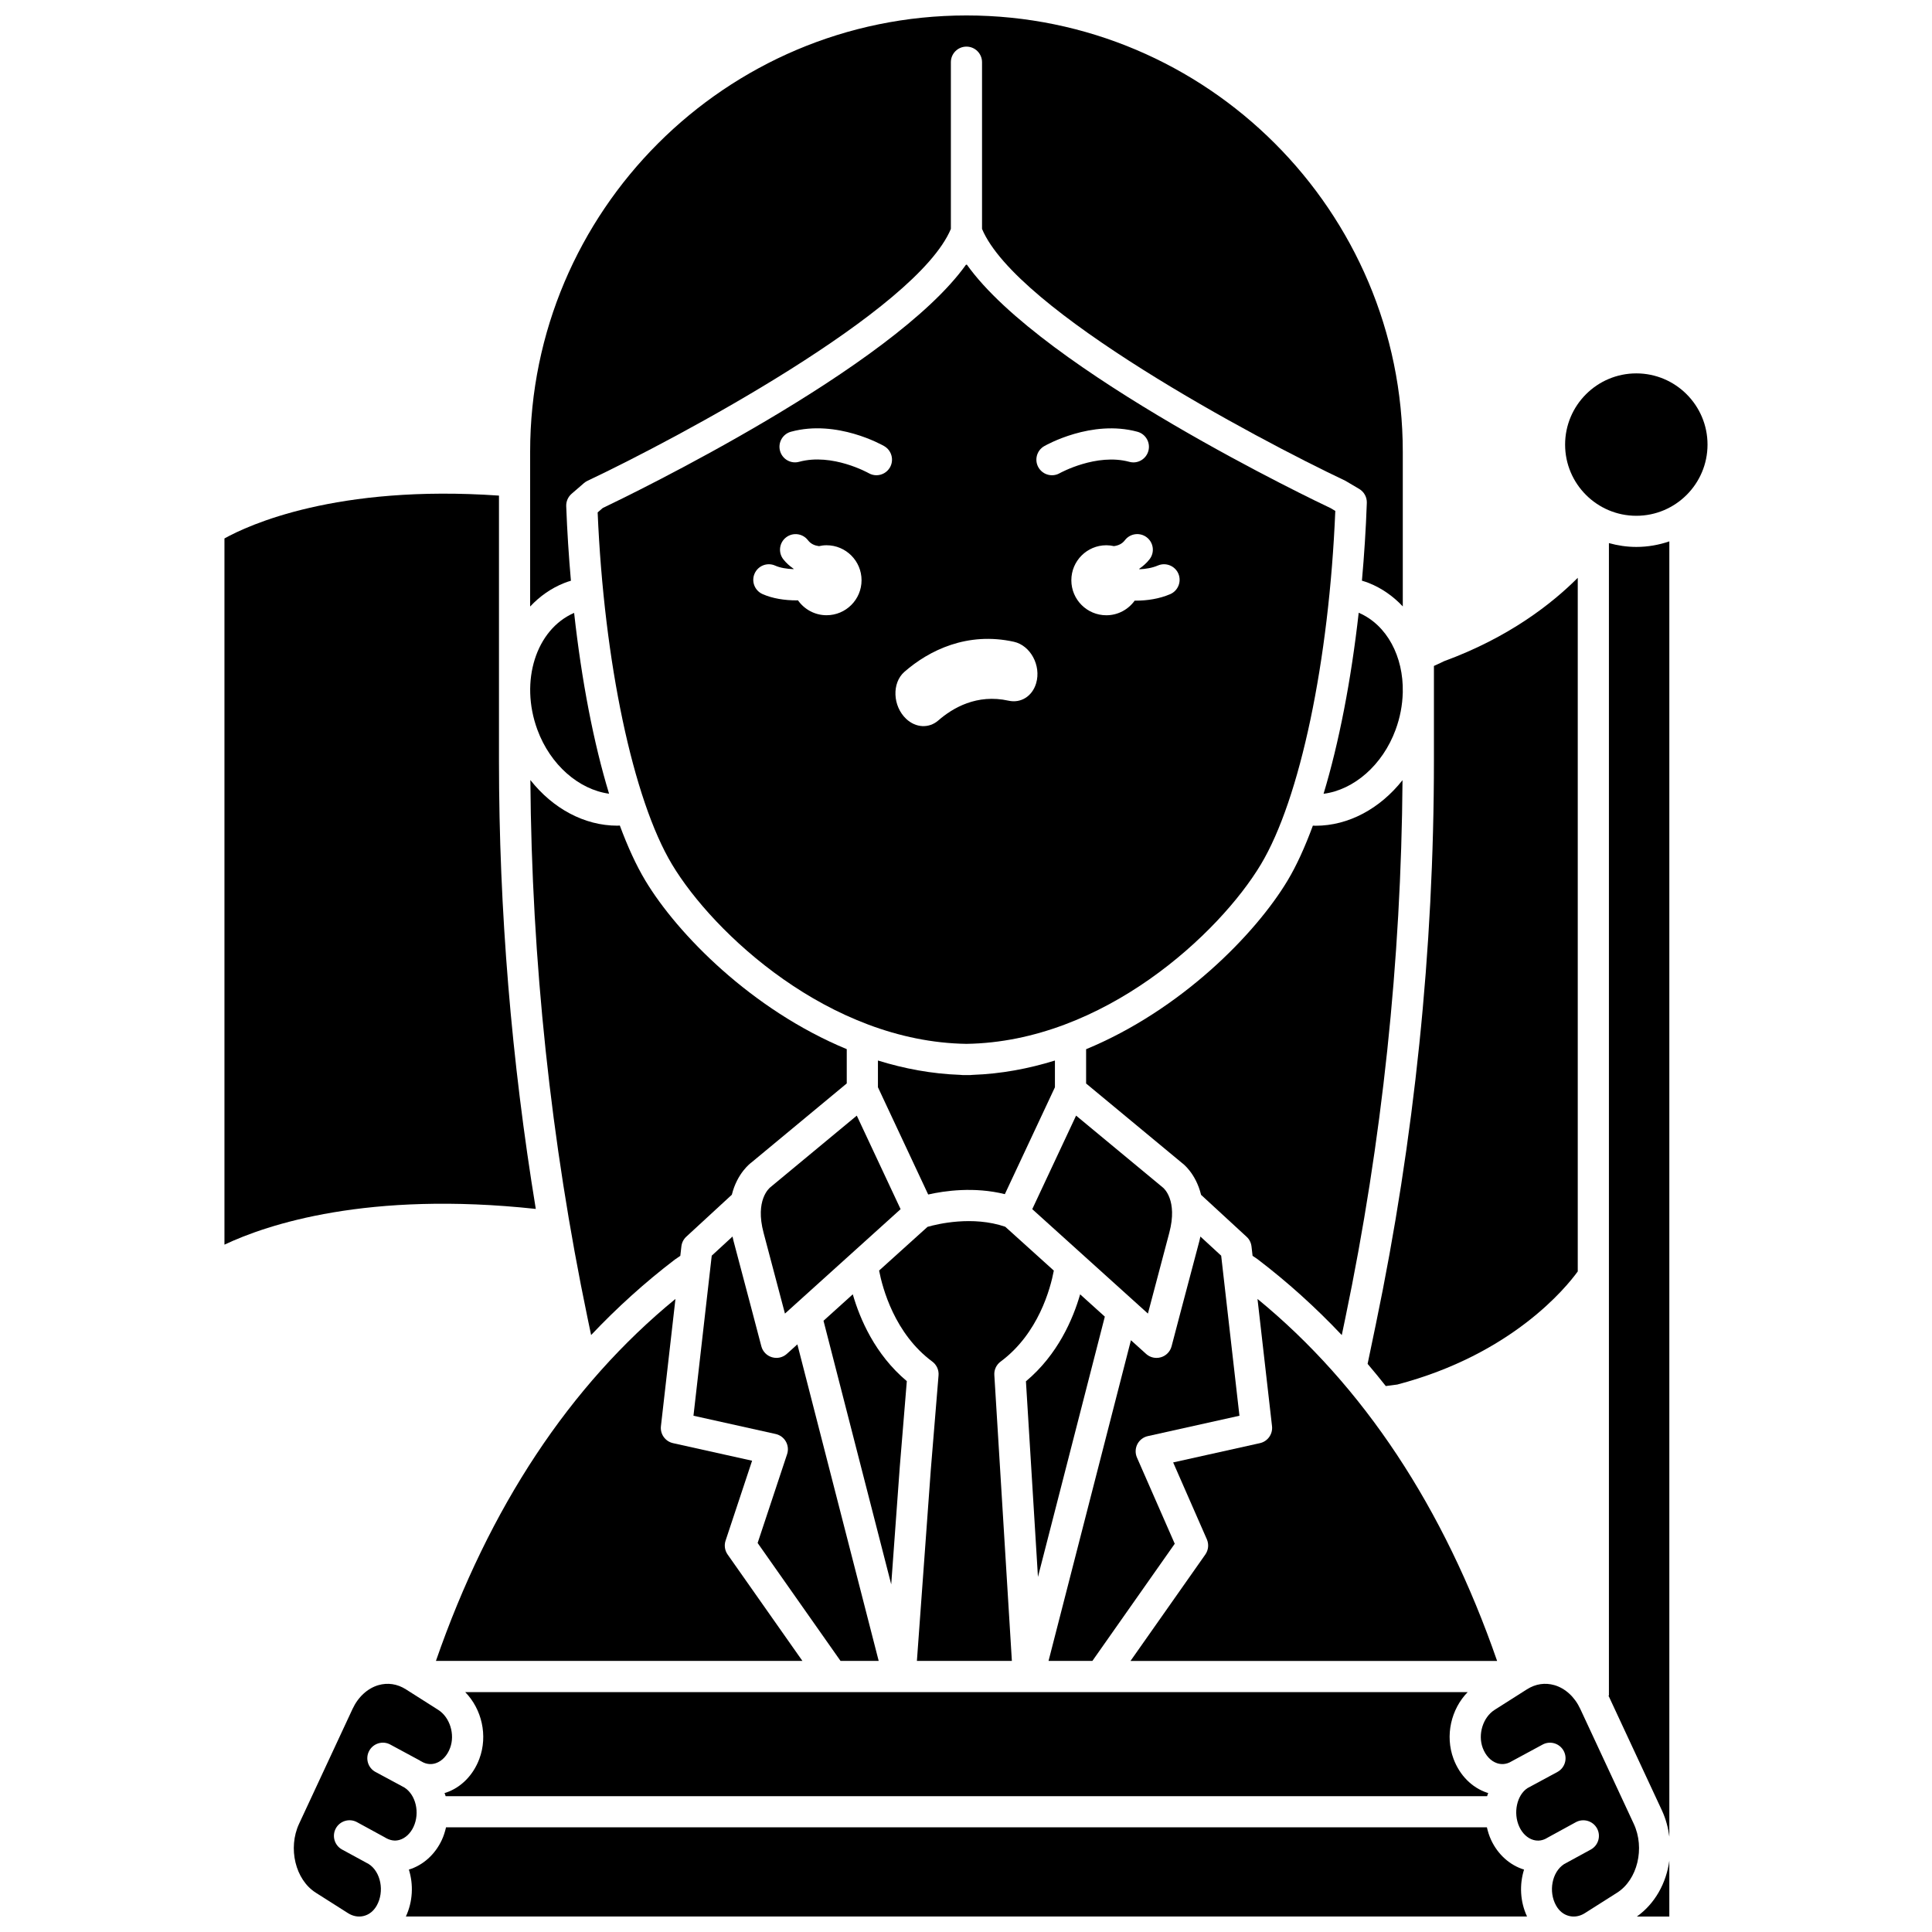
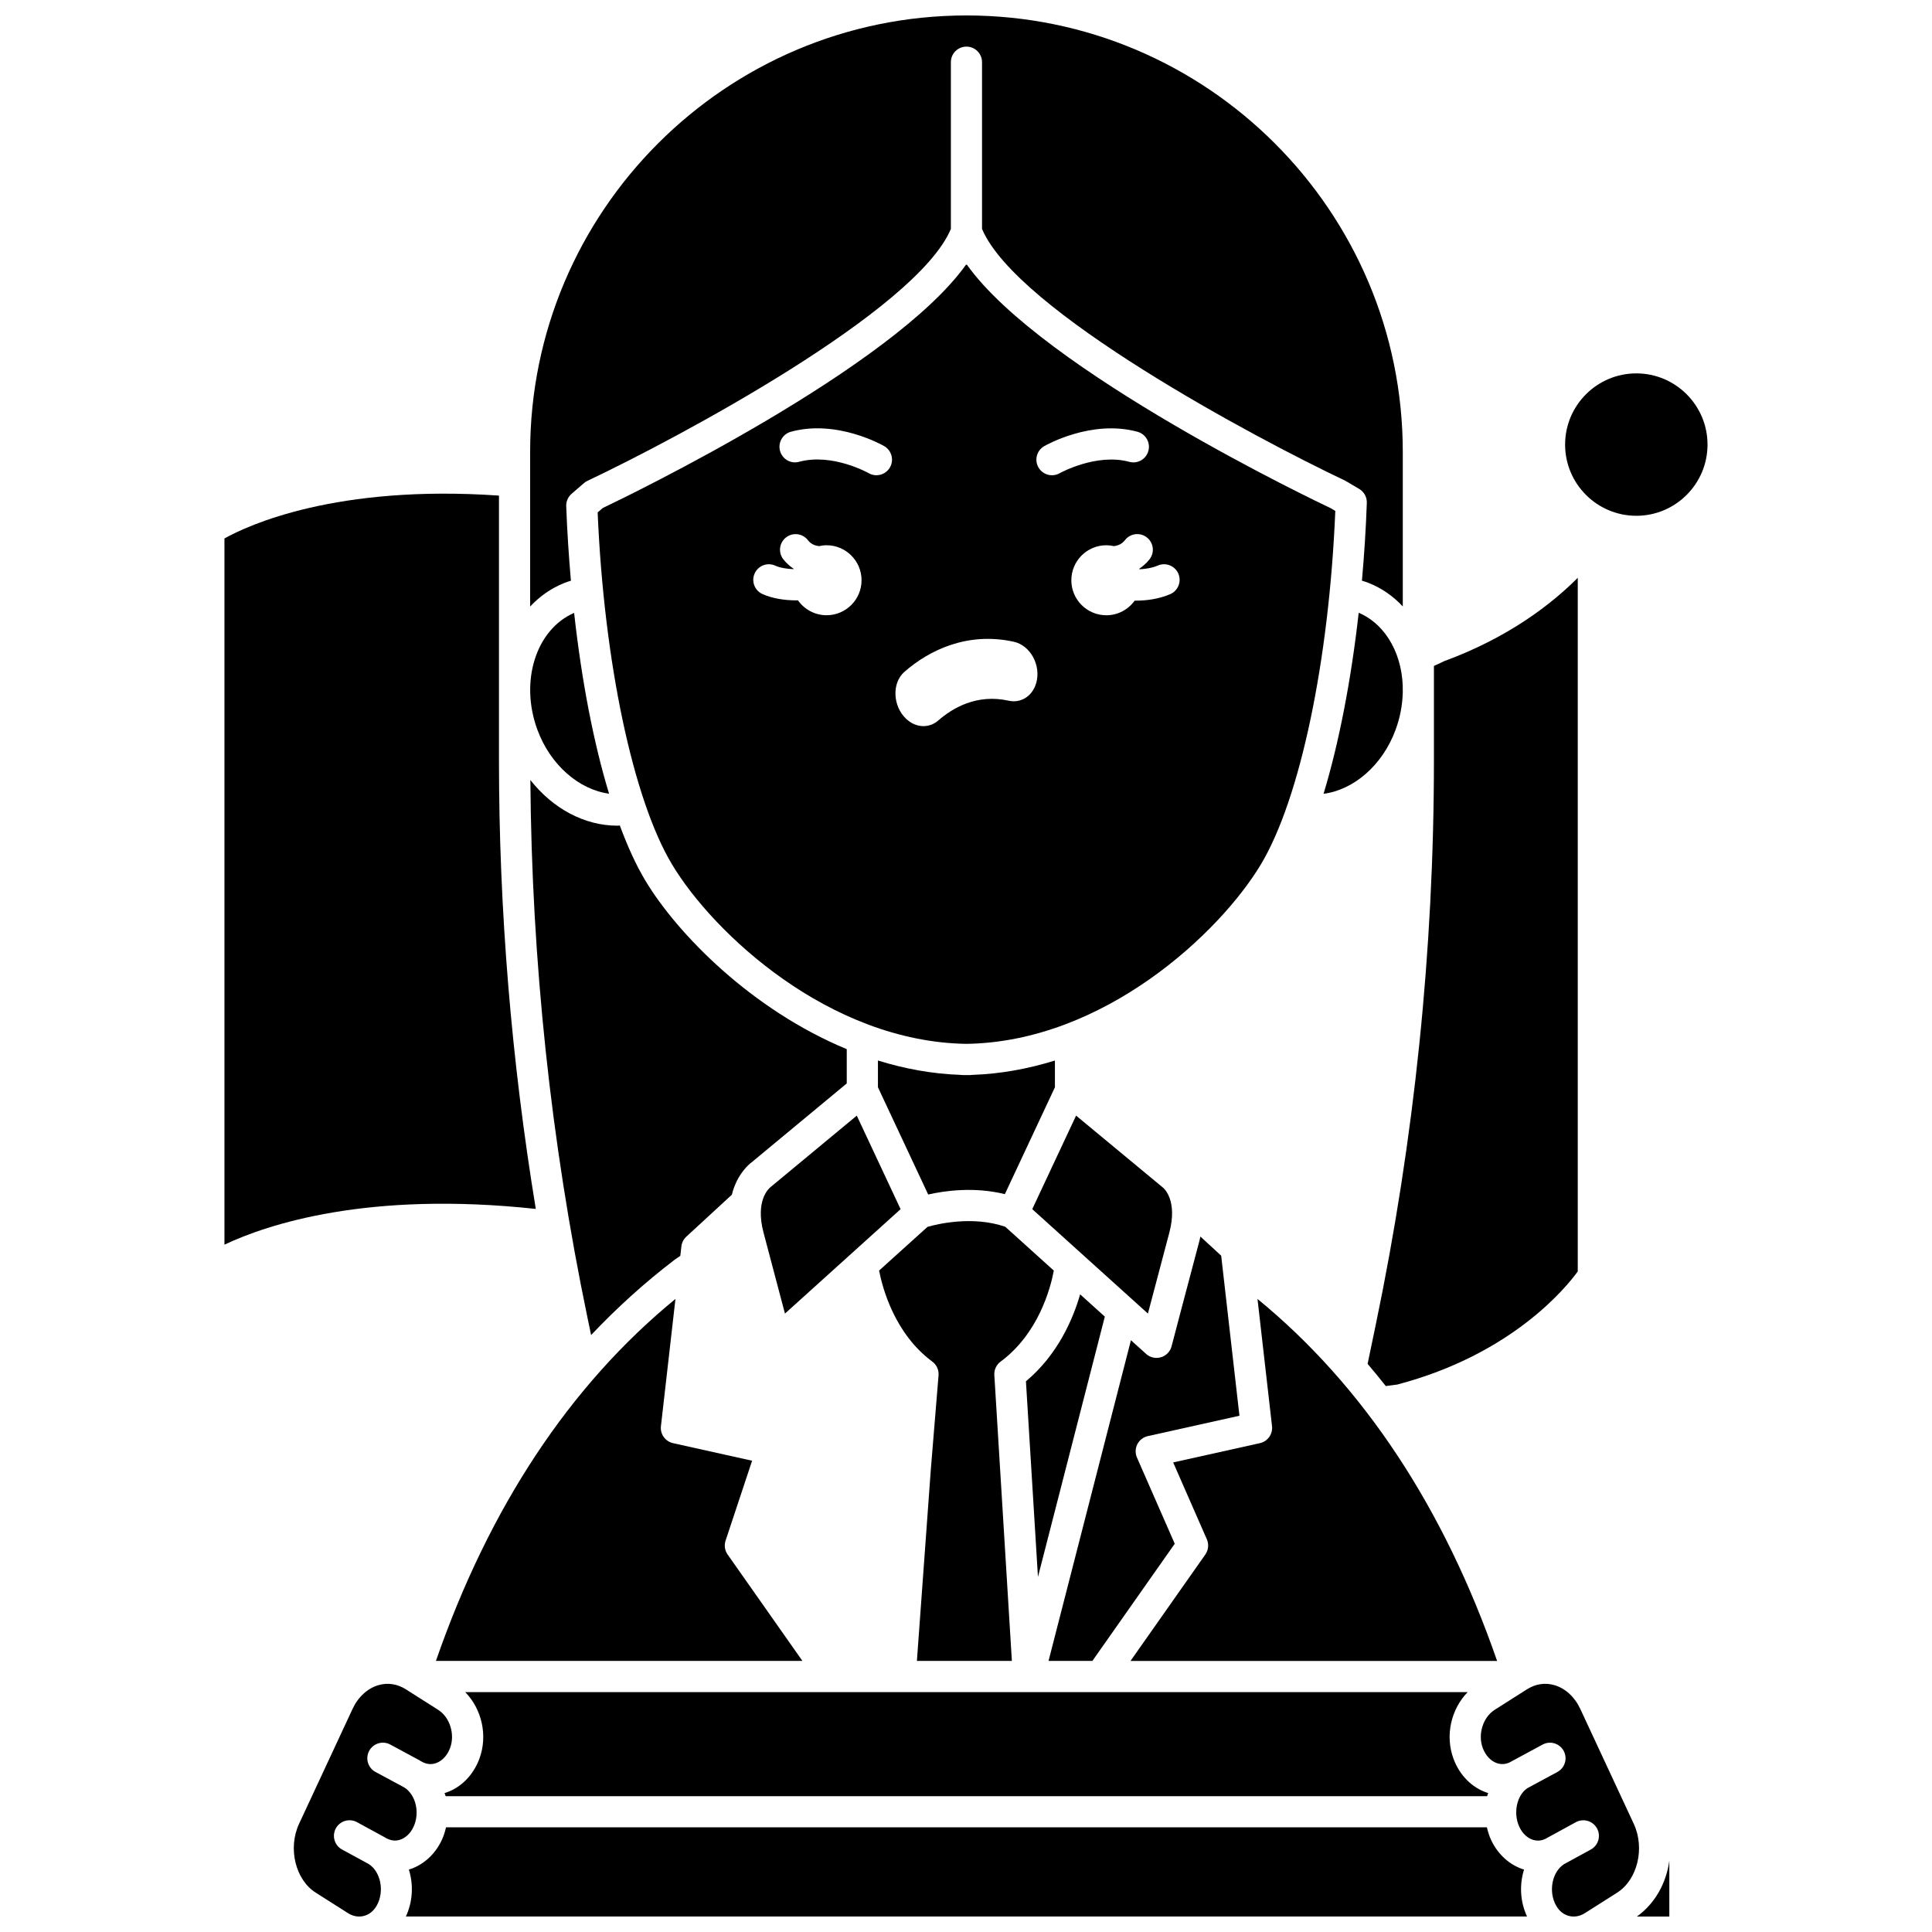
<svg xmlns="http://www.w3.org/2000/svg" width="800px" height="800px" version="1.1" viewBox="144 144 512 512">
  <defs>
    <clipPath id="e">
      <path d="m251 628h298v23.902h-298z" />
    </clipPath>
    <clipPath id="d">
      <path d="m536 590h43v61.902h-43z" />
    </clipPath>
    <clipPath id="c">
      <path d="m221 590h43v61.902h-43z" />
    </clipPath>
    <clipPath id="b">
      <path d="m577 637h10v14.902h-10z" />
    </clipPath>
    <clipPath id="a">
      <path d="m284 148.09h232v156.91h-232z" />
    </clipPath>
  </defs>
  <path d="m515.75 327.44c0.207-9.414-4.16-17.824-11.68-21.055-2.019 17.945-5.231 34.496-9.312 47.977 8.031-1.035 15.645-7.586 19.094-16.984 1.195-3.242 1.801-6.543 1.891-9.738l0.004-0.199z" />
-   <path d="m475.66 474.3 0.285 2.504 1.305 0.883c7.949 6.055 15.391 12.777 22.336 20.125l0.941-4.512c9.75-46.809 14.812-94.746 15.156-142.55-5.934 7.519-14.289 12.082-23.035 12.082-0.238 0-0.484-0.027-0.723-0.031-2.078 5.641-4.32 10.586-6.707 14.562-8.52 14.199-28.234 34.285-53.387 44.691v9.086l25.508 21.141c0.066 0.039 3.559 2.617 4.961 8.367l12.055 11.105c0.727 0.648 1.188 1.566 1.305 2.551z" />
  <path d="m436.79 492.92-6.543-5.906c-1.875 6.504-5.898 15.965-14.363 23.047l3.184 51.836z" />
  <path d="m506.43 505.44c1.637 1.926 3.242 3.883 4.816 5.879l3.051-0.402c30.41-7.996 44.781-25.77 47.824-29.973v-183.82c-6.711 6.738-18.133 15.766-35.445 22.102-0.43 0.215-1.414 0.695-2.672 1.254v25.09c0 50.09-5.18 100.36-15.398 149.41z" />
  <path d="m267.28 592.42c4.402 4.5 6.051 11.531 3.754 17.688-1.629 4.359-4.871 7.633-8.898 8.98-0.105 0.039-0.219 0.039-0.328 0.07 0.09 0.285 0.215 0.559 0.293 0.852h276c0.074-0.293 0.199-0.57 0.289-0.855-0.094-0.027-0.199-0.027-0.293-0.062-4.031-1.352-7.273-4.621-8.898-8.98-2.297-6.156-0.648-13.191 3.754-17.688h-265.67z" />
-   <path d="m344.78 552.91 21.969 31.25h10.113l-21.551-83.887-2.789 2.516c-0.77 0.695-1.758 1.066-2.766 1.066-0.395 0-0.793-0.059-1.18-0.172-1.379-0.414-2.449-1.512-2.812-2.906 0-0.004-4.215-16.078-7.375-27.93-0.105-0.402-0.168-0.77-0.262-1.156l-5.508 5.074-4.84 42.418 21.789 4.844c1.141 0.258 2.121 0.98 2.695 1.996 0.578 1.016 0.695 2.231 0.332 3.336z" />
  <path d="m400.23 214.14c-0.043 0-0.07 0.02-0.113 0.02-0.043 0-0.07-0.02-0.113-0.02-19.523 27.383-88.91 60.977-96.266 64.484l-1.355 1.172c1.68 39.586 9.371 76.051 19.715 93.293 10.926 18.211 41.664 47.008 78.02 47.543 36.355-0.535 67.094-29.332 78.02-47.543 10.402-17.336 18.082-53.918 19.73-93.688l-1.215-0.727c-3.023-1.41-76.273-36.27-96.422-64.535zm-37.184 92.902c-3.137 0-5.902-1.57-7.582-3.957-0.125 0-0.238 0.02-0.363 0.02-3.113 0-6.348-0.477-9.027-1.672-2.082-0.93-3.019-3.371-2.09-5.449 0.93-2.082 3.367-3.027 5.449-2.09 1.355 0.602 3.102 0.871 4.852 0.934 0.012-0.031 0.02-0.066 0.027-0.098-1.012-0.707-1.953-1.512-2.746-2.539-1.387-1.809-1.051-4.402 0.762-5.789 1.805-1.387 4.398-1.051 5.789 0.762 0.785 1.02 1.816 1.418 2.918 1.57 0.656-0.152 1.324-0.238 2.012-0.238 5.121 0 9.273 4.156 9.273 9.273 0 5.121-4.152 9.273-9.273 9.273zm16.797-39.164c-0.77 1.32-2.152 2.066-3.582 2.066-0.699 0-1.402-0.176-2.051-0.551-0.156-0.086-9.648-5.391-18.43-3.012-2.207 0.617-4.473-0.707-5.066-2.902-0.598-2.195 0.703-4.469 2.902-5.066 12.164-3.316 24.207 3.527 24.715 3.82 1.969 1.145 2.644 3.668 1.512 5.644zm38.746 57.188c-1.02 3.469-4.066 5.344-7.301 4.625-8.406-1.871-14.836 1.93-18.609 5.223-2.453 2.144-5.965 2.027-8.551-0.426l-0.008-0.008c-3.547-3.367-3.809-9.484-0.449-12.43 6.535-5.723 16.691-10.699 29.008-7.977 4.391 0.969 7.293 6.277 5.91 10.992zm4.199-55.121c-1.43 0-2.816-0.742-3.582-2.066-1.141-1.977-0.461-4.5 1.512-5.641 0.512-0.289 12.559-7.125 24.715-3.82 2.199 0.598 3.5 2.867 2.902 5.066-0.594 2.195-2.856 3.523-5.066 2.902-8.73-2.359-18.328 2.953-18.422 3.008-0.645 0.371-1.355 0.551-2.059 0.551zm31.312 31.52c-2.875 1.227-6.09 1.715-9.129 1.715-0.09 0-0.168-0.012-0.262-0.012-1.684 2.34-4.414 3.883-7.519 3.883-5.121 0-9.273-4.156-9.273-9.273-0.004-5.125 4.152-9.281 9.277-9.281 0.691 0 1.355 0.086 2.004 0.23 1.102-0.148 2.137-0.551 2.914-1.57 1.383-1.809 3.981-2.152 5.789-0.762 1.809 1.387 2.152 3.981 0.762 5.789-0.793 1.031-1.734 1.836-2.742 2.543 0.016 0.047 0.023 0.09 0.043 0.133 1.664-0.074 3.379-0.352 4.898-1 2.086-0.891 4.527 0.082 5.422 2.172 0.887 2.106-0.086 4.535-2.184 5.434z" />
-   <path d="m382.45 532.76 1.867-22.742c-8.438-7.074-12.445-16.516-14.32-23.012l-7.758 7.008 17.945 69.863z" />
  <path d="m409.17 504.84c10.047-7.438 13.219-19.438 14.105-24.117l-12.871-11.621c-8.664-2.973-17.984-0.727-20.602 0.027l-12.832 11.582c0.91 4.691 4.117 16.734 14.098 24.121 1.148 0.852 1.777 2.234 1.656 3.66l-2.043 24.906-3.691 50.758h25.168l-4.648-75.75c-0.094-1.387 0.535-2.734 1.66-3.566z" />
  <path d="m401.15 428.9h-2.066c-0.211 0-0.422-0.016-0.625-0.051-7.539-0.266-14.832-1.641-21.797-3.801v7.086l13.316 28.422c4.406-1 12.234-2.102 20.316-0.094l13.27-28.324v-7.086c-6.961 2.156-14.254 3.535-21.797 3.801-0.199 0.031-0.41 0.047-0.617 0.047z" />
  <path d="m448.21 492.11c1.52-5.769 3.777-14.332 5.66-21.395 2.312-8.668-1.492-11.844-1.652-11.973l-23.043-19.094-11.617 24.789z" />
  <path d="m348.17 458.62c-0.316 0.258-4.121 3.434-1.809 12.098 1.883 7.062 4.137 15.621 5.66 21.395l30.648-27.672-11.613-24.789z" />
  <g clip-path="url(#e)">
    <path d="m547.89 639.46c-3.754-1.148-6.934-3.988-8.73-7.848-0.508-1.09-0.855-2.219-1.117-3.356h-275.84c-0.266 1.141-0.609 2.266-1.117 3.356-1.797 3.859-4.977 6.703-8.73 7.848 1.242 3.984 1.055 8.461-0.797 12.434h297.12c-1.852-3.973-2.039-8.449-0.793-12.434z" />
  </g>
  <g clip-path="url(#d)">
    <path d="m576.96 627.32-14.168-30.434c-1.469-3.168-3.965-5.461-6.84-6.301-2.496-0.723-5.016-0.344-7.305 1.109l-8.562 5.438c-3.082 1.961-4.492 6.481-3.148 10.086 0.75 2.012 2.129 3.484 3.785 4.043 0.918 0.309 2.352 0.461 3.91-0.516 0.004-0.004 0.008-0.008 0.012-0.008l8.156-4.406c2.008-1.09 4.512-0.332 5.59 1.672 1.082 2.004 0.336 4.512-1.672 5.59l-7.898 4.262c-2.797 1.793-3.91 6.566-2.18 10.281 0.812 1.75 2.16 3.012 3.695 3.461 1.27 0.371 2.562 0.176 3.754-0.582l7.527-4.117c2-1.09 4.512-0.352 5.606 1.645 1.094 2.004 0.355 4.512-1.648 5.606l-7.094 3.871c-3.191 2.062-4.195 7.281-2.09 10.988 0.812 1.438 2 2.387 3.434 2.742 1.379 0.352 2.867 0.086 4.16-0.738l8.566-5.434c5.402-3.434 7.422-11.797 4.41-18.258z" />
  </g>
  <path d="m285.99 464.38c-6.445-39.25-9.758-79.082-9.758-118.81v-70.23c-43.086-2.992-66.469 7.848-72.75 11.355v187.15c11.387-5.375 38-14.273 82.508-9.469z" />
  <g clip-path="url(#c)">
    <path d="m253.59 628.13c1.73-3.715 0.617-8.496-2.434-10.426l-7.648-4.117c-2.008-1.082-2.754-3.59-1.672-5.59 1.082-2.004 3.59-2.762 5.59-1.672l7.898 4.262c0.086 0.055 0.148 0.129 0.23 0.184l0.02-0.031c1.57 0.988 3.004 0.836 3.922 0.523 1.656-0.559 3.039-2.027 3.785-4.043 1.348-3.606-0.066-8.129-3.148-10.086l-8.562-5.438c-2.289-1.453-4.82-1.828-7.305-1.109-2.875 0.844-5.367 3.137-6.84 6.301l-14.168 30.434c-3.012 6.461-0.988 14.824 4.414 18.258l8.562 5.434c1.297 0.82 2.773 1.094 4.164 0.738 1.43-0.355 2.613-1.305 3.434-2.742 2.109-3.723 1.098-8.973-2.125-11.02l-7.059-3.844c-2.004-1.094-2.742-3.602-1.648-5.606 1.094-1.996 3.606-2.734 5.606-1.645l7.293 3.981c1.418 0.887 2.719 1.09 3.984 0.719 1.543-0.449 2.894-1.715 3.707-3.465z" />
  </g>
  <path d="m577.64 242.95c-10.406 0-18.871 8.465-18.871 18.871s8.465 18.867 18.871 18.867 18.871-8.465 18.871-18.867c0-10.406-8.465-18.871-18.871-18.871z" />
  <path d="m286.41 337.38c3.441 9.359 11.027 15.871 19 16.961-4.09-13.434-7.266-29.887-9.262-47.918-10.086 4.375-14.469 18.098-9.738 30.957z" />
-   <path d="m570.38 287.93v305.41h-0.137c0.008 0.02 0.023 0.039 0.039 0.062l14.168 30.434c1.035 2.231 1.629 4.566 1.941 6.914v-343.28c-2.746 0.938-5.684 1.473-8.742 1.473-2.523 0-4.953-0.371-7.269-1.016z" />
  <g clip-path="url(#b)">
-     <path d="m577.79 651.9h8.598v-14.801c-0.801 5.941-3.793 11.371-8.598 14.801z" />
+     <path d="m577.79 651.9h8.598v-14.801c-0.801 5.941-3.793 11.371-8.598 14.801" />
  </g>
  <path d="m356.65 584.16-19.824-28.199c-0.754-1.07-0.953-2.438-0.539-3.676l7.027-21.18-20.953-4.656c-2.066-0.457-3.449-2.402-3.207-4.5l3.848-33.719c-27.973 22.906-49.344 55.176-63.477 95.93l97.125-0.004z" />
  <path d="m300.65 497.8c6.91-7.301 14.297-13.98 22.176-19.988l1.465-1 0.285-2.512c0.113-0.984 0.578-1.898 1.305-2.57l12.066-11.117c1.422-5.762 4.969-8.387 5.195-8.547l25.258-20.945v-9.086c-25.152-10.406-44.867-30.492-53.387-44.691-2.414-4.027-4.668-8.957-6.75-14.57-0.211 0.004-0.426 0.039-0.637 0.039-8.773 0.004-17.137-4.566-23.07-12.098 0.344 47.824 5.406 95.766 15.156 142.58z" />
  <g clip-path="url(#a)">
    <path d="m295.3 297.9c-0.566-6.445-0.996-13.047-1.246-19.766-0.047-1.25 0.48-2.457 1.43-3.277l3.281-2.84c0.281-0.242 0.598-0.445 0.938-0.605 23.781-11.242 87.191-45.055 96.289-66.742v-44.188c0-2.285 1.852-4.129 4.129-4.129 2.281 0 4.129 1.848 4.129 4.129v44.184c9.098 21.695 72.512 55.496 96.289 66.742l3.672 2.168c1.293 0.773 2.066 2.184 2.012 3.691-0.242 6.981-0.695 13.871-1.297 20.617 0.629 0.188 1.238 0.383 1.82 0.617 3.481 1.387 6.496 3.531 9.008 6.207v-40.984c0-63.758-51.871-115.63-115.63-115.63s-115.63 51.871-115.63 115.63v41.008c2.516-2.684 5.543-4.84 9.035-6.227 0.562-0.23 1.156-0.426 1.77-0.605z" />
  </g>
  <path d="m477.25 488.23 3.848 33.719c0.238 2.102-1.145 4.043-3.207 4.5l-22.992 5.109 8.93 20.371c0.578 1.32 0.426 2.848-0.406 4.035l-19.824 28.199h97.152c-14.117-40.699-35.445-72.93-63.5-95.934z" />
  <path d="m448.2 524.58 24.266-5.394-4.84-42.418-5.508-5.074c-0.086 0.387-0.152 0.754-0.262 1.156-3.164 11.852-7.375 27.93-7.375 27.93-0.363 1.395-1.434 2.496-2.812 2.906-0.387 0.117-0.785 0.172-1.18 0.172-1.008 0-2-0.371-2.766-1.066l-4.012-3.617-21.836 84.984h11.621l21.824-31.051-10.012-22.84c-0.496-1.129-0.457-2.426 0.098-3.527 0.559-1.102 1.586-1.895 2.793-2.16z" />
</svg>